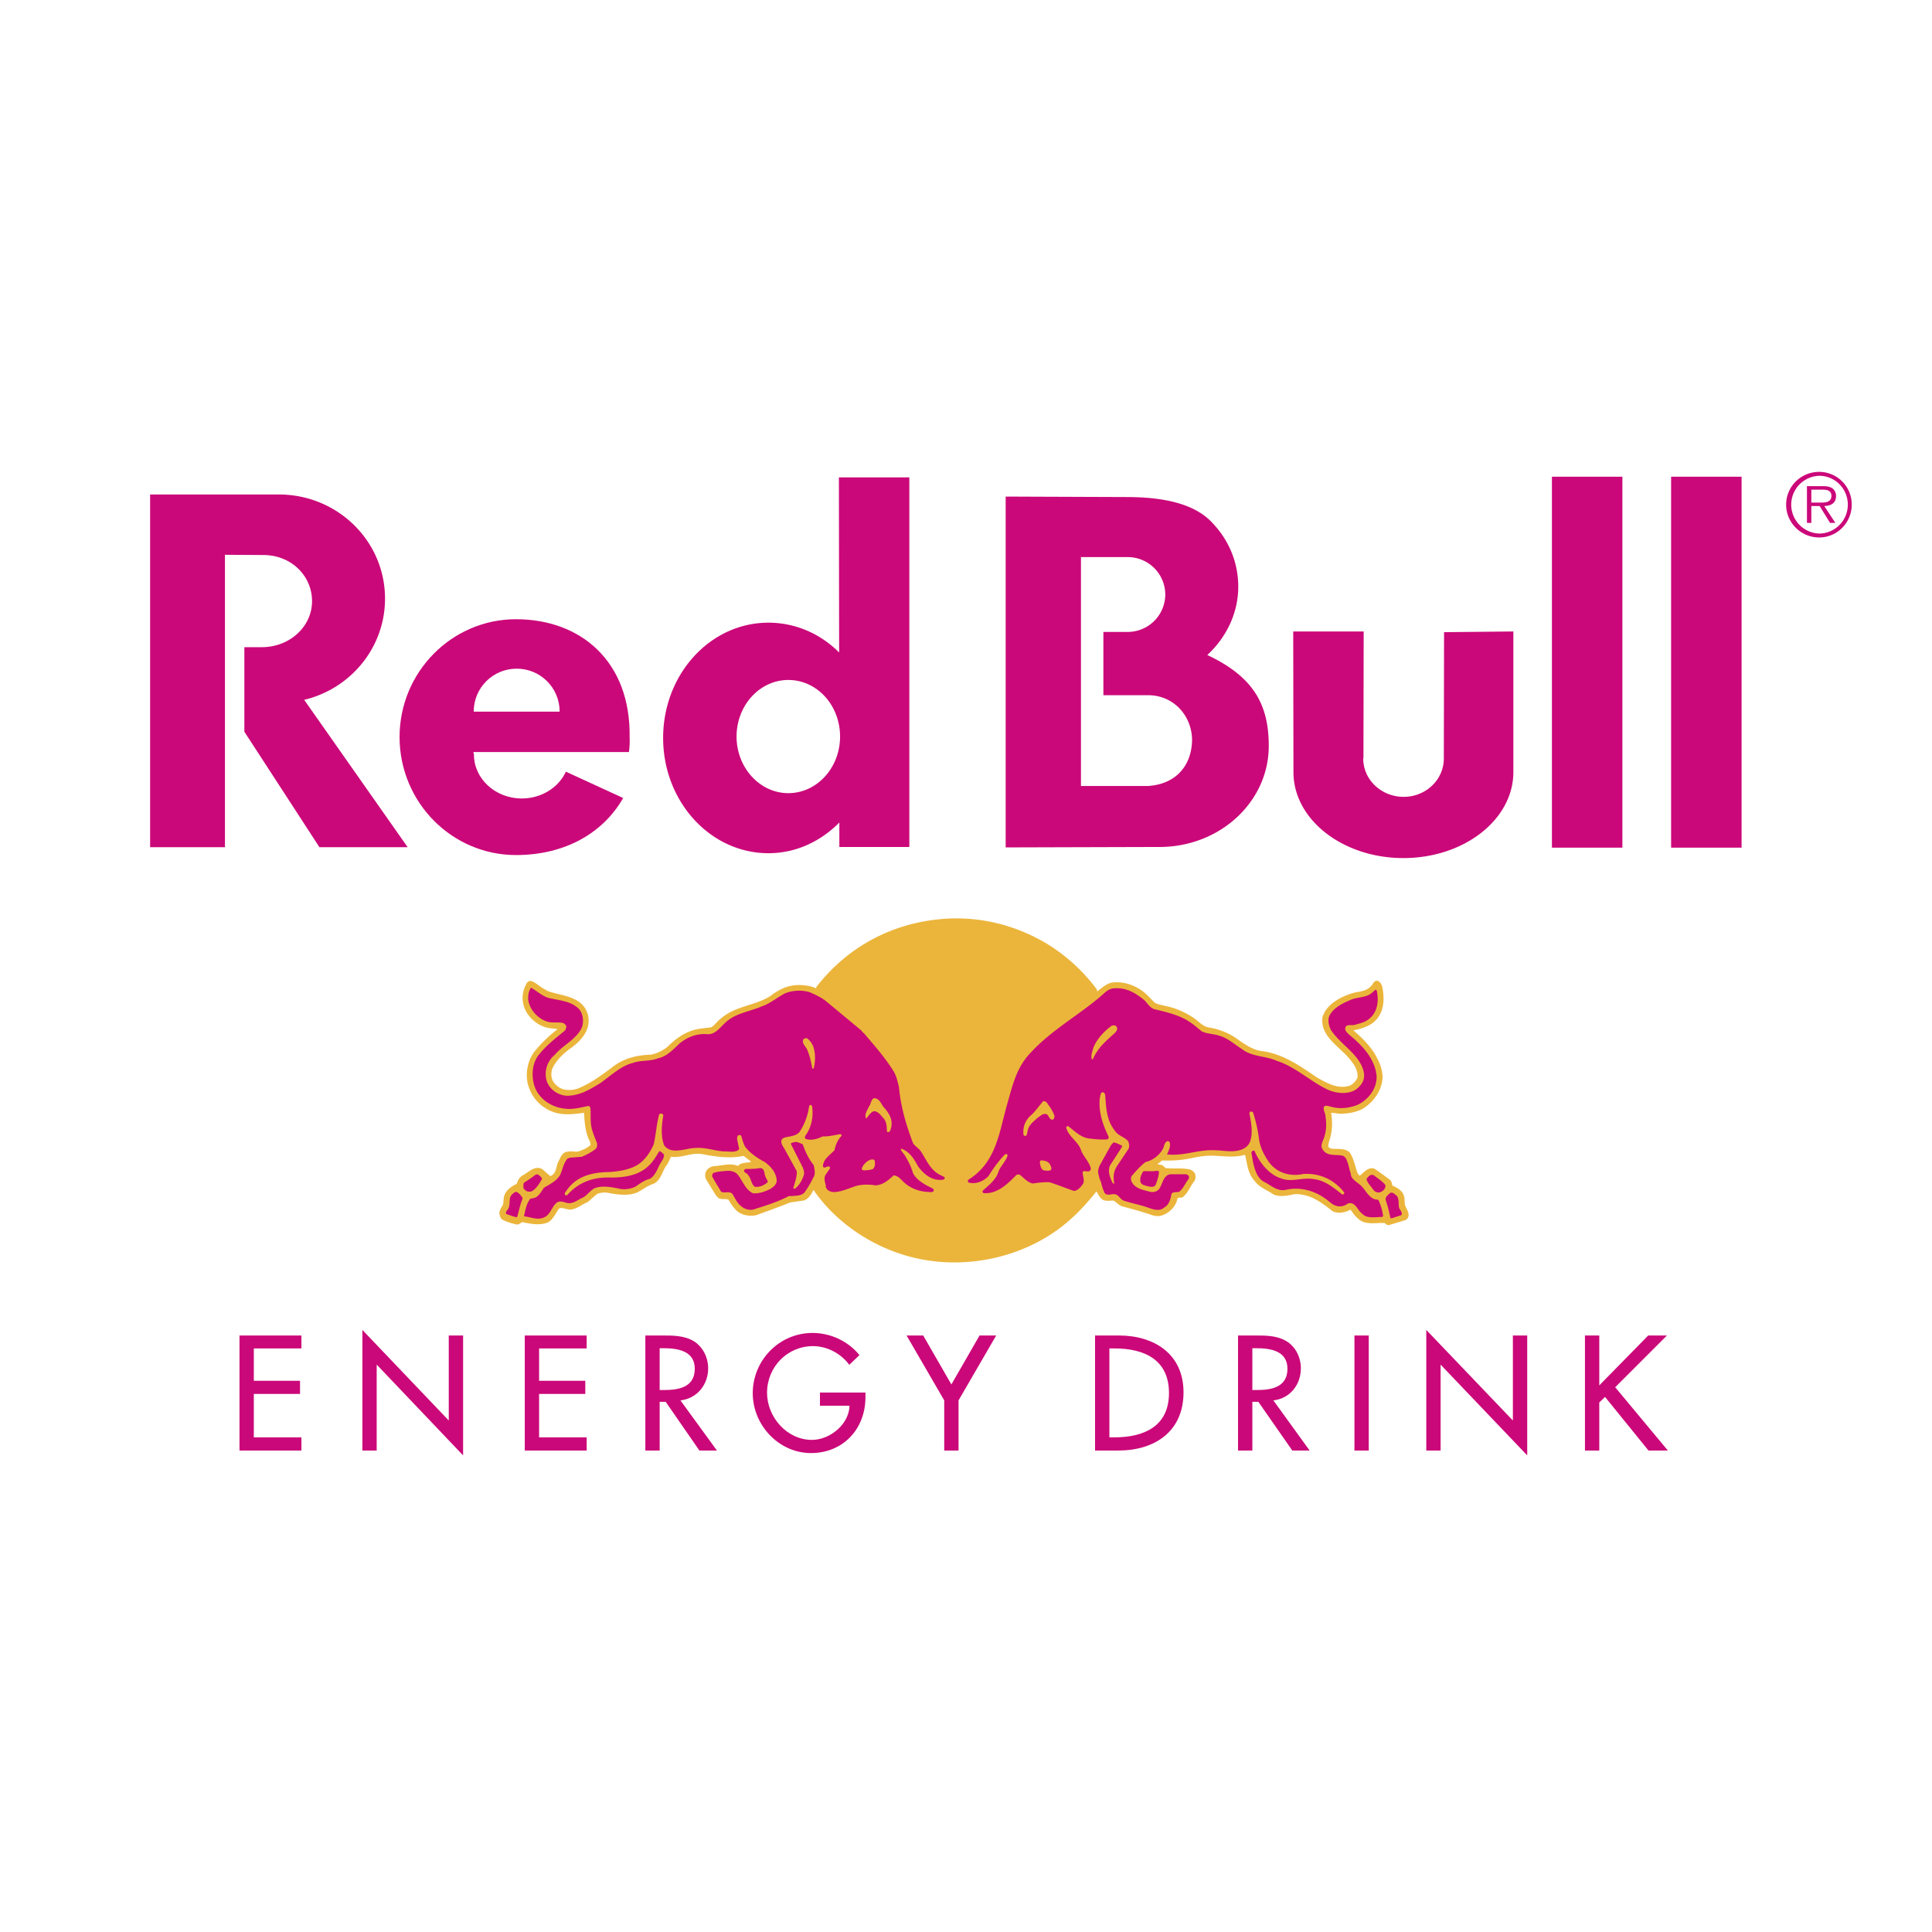
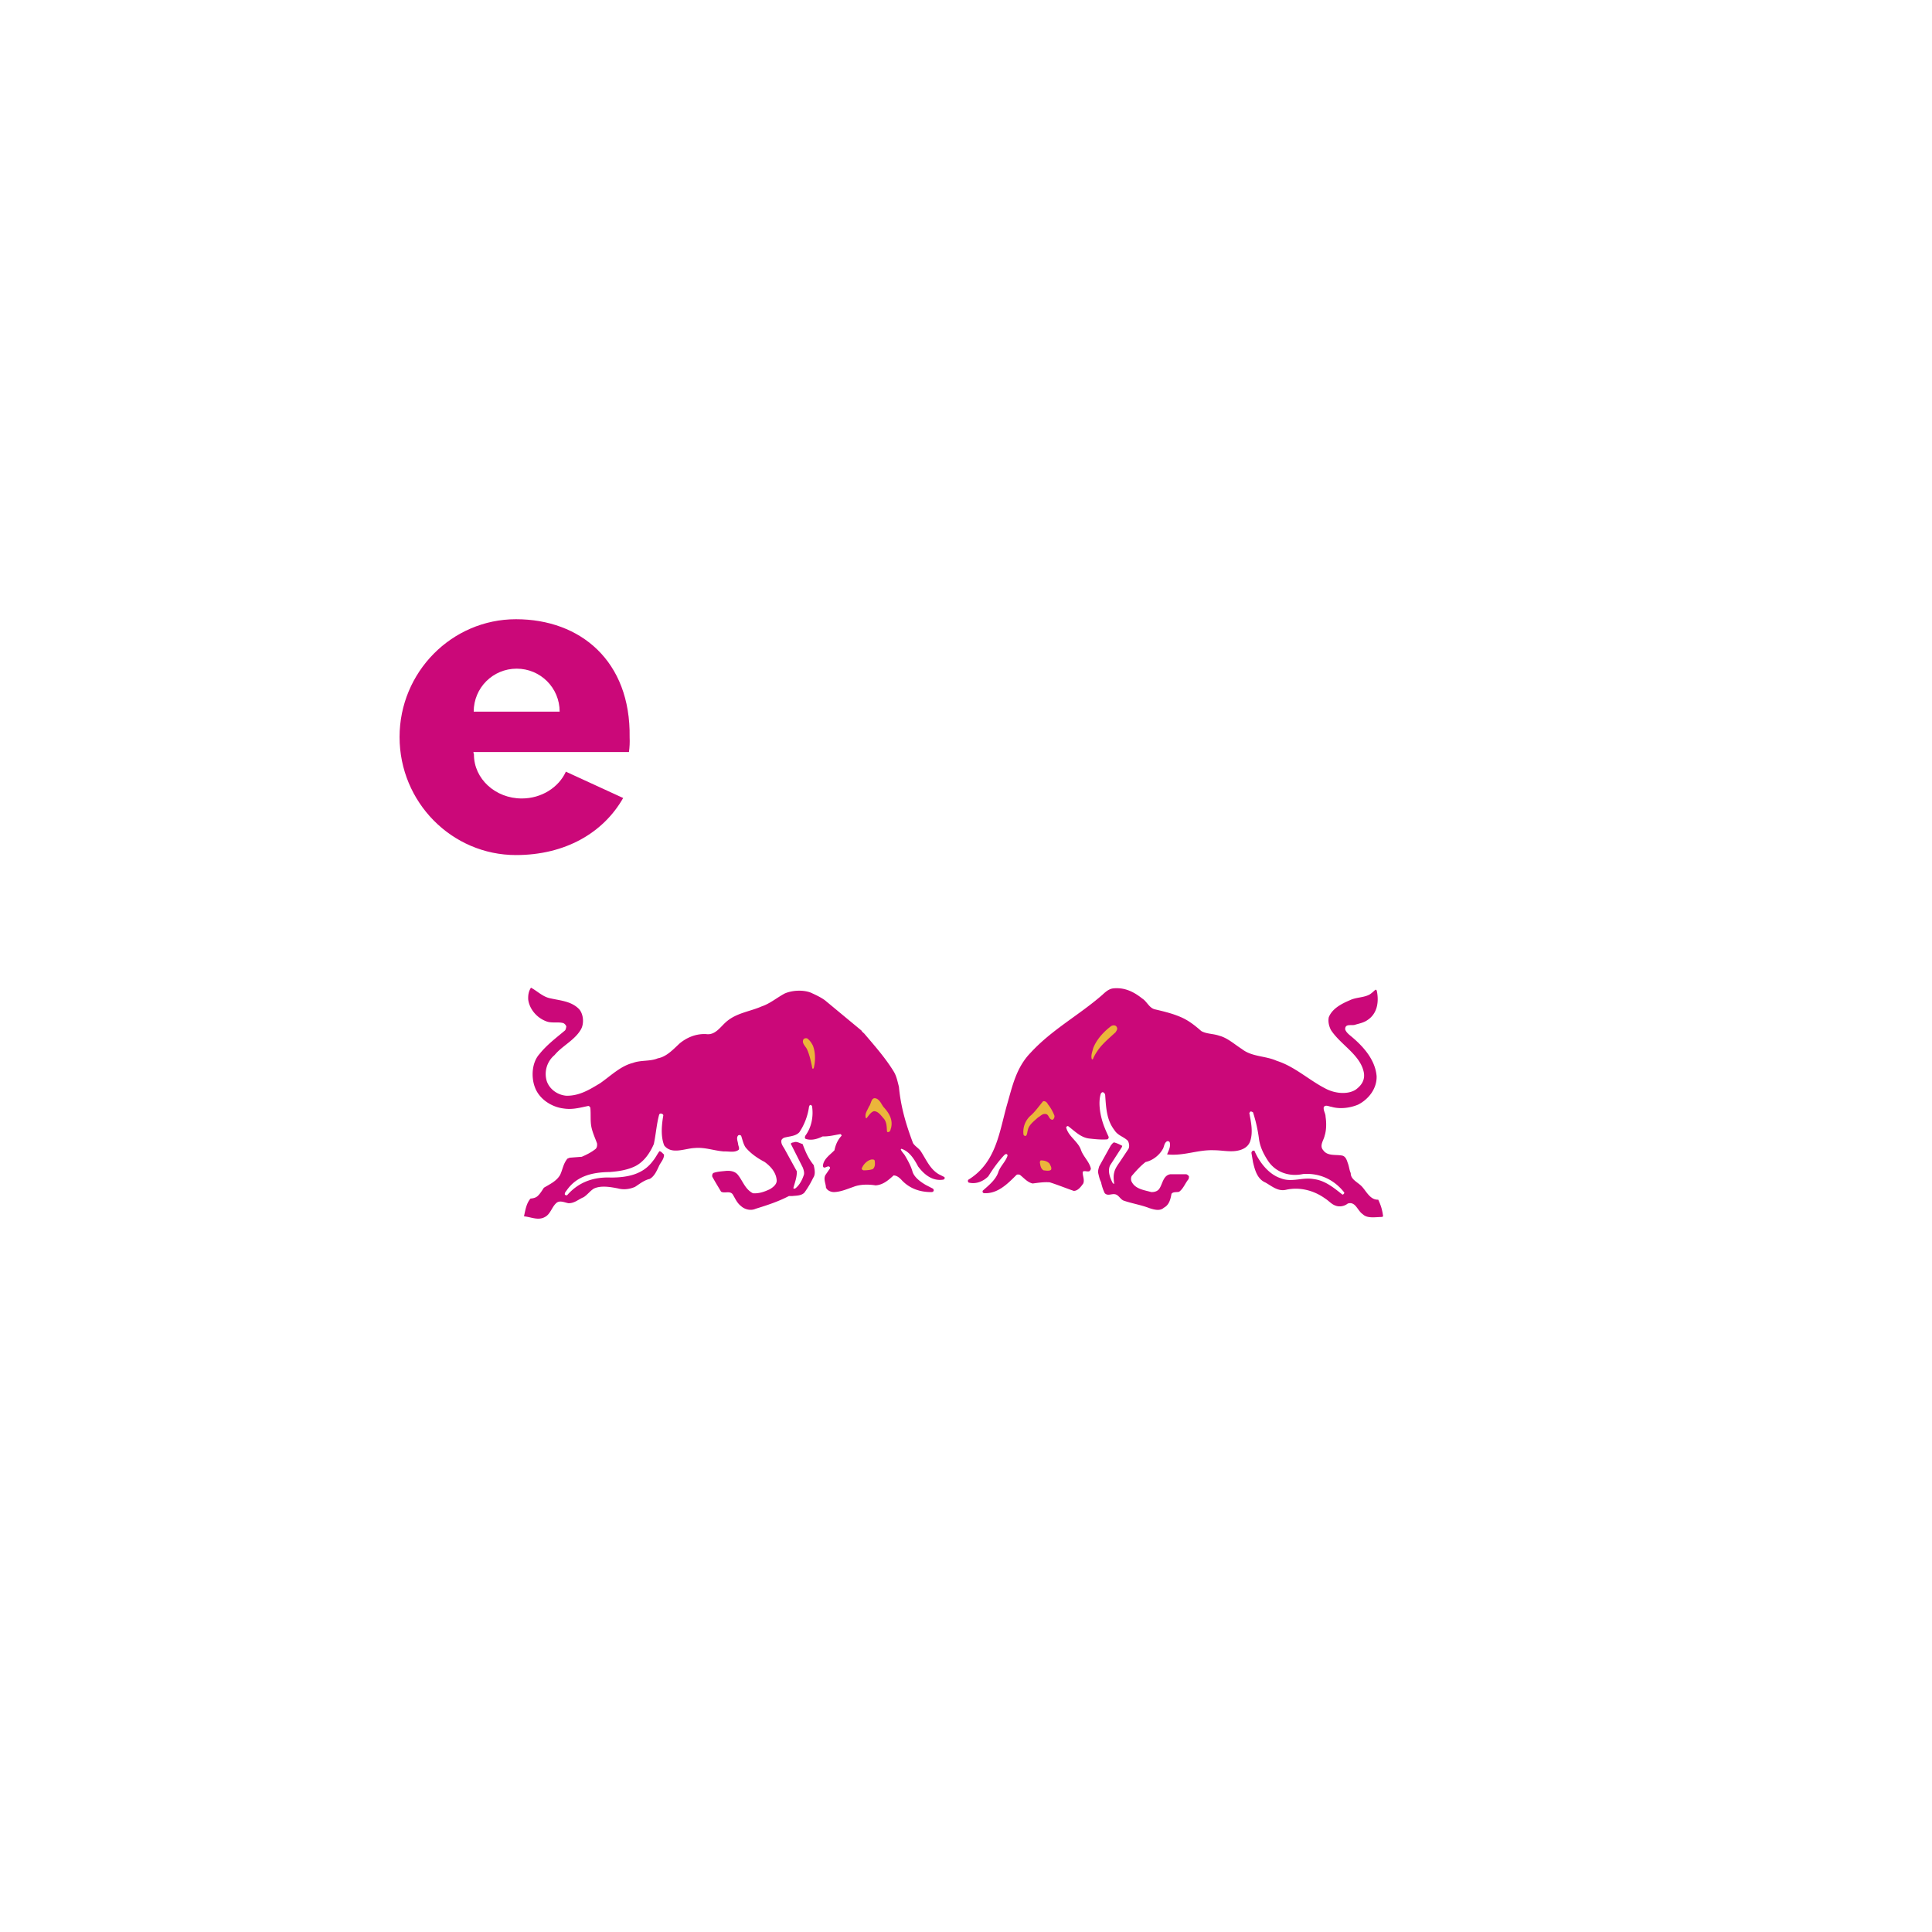
<svg xmlns="http://www.w3.org/2000/svg" width="2500" height="2500" viewBox="0 0 192.756 192.756">
  <g fill-rule="evenodd" clip-rule="evenodd">
    <path fill="#fff" fill-opacity="0" d="M0 0h192.756v192.756H0V0z" />
-     <path fill="#cb0879" d="M30.072 134.533v-1.291h-6.177v11.477h6.177v-1.315h-4.748v-4.332h4.61v-1.312h-4.61v-3.227h4.748zM36.155 144.719h1.428v-8.573l8.62 9.057v-11.961h-1.43v8.481l-8.618-9.035v12.031zM52.356 144.719h6.176v-1.315h-4.747v-4.332h4.609v-1.312h-4.609v-3.227h4.747v-1.291h-6.176v11.477zM67.888 139.717c1.66-.184 2.766-1.566 2.766-3.201 0-1.105-.552-2.191-1.498-2.742-.921-.531-2.027-.531-3.042-.531h-1.728v11.477h1.429v-4.861h.6l3.365 4.861h1.75l-3.642-5.003zm-2.074-5.205h.369c1.428 0 3.134.252 3.134 2.049 0 1.844-1.59 2.121-3.042 2.121h-.461v-4.17zM81.807 138.936v1.312h2.95c-.047 1.867-1.959 3.41-3.757 3.41-2.489 0-4.471-2.281-4.471-4.699 0-2.582 2.028-4.656 4.586-4.656 1.406 0 2.789.736 3.618 1.865l1.014-.967c-1.129-1.406-2.903-2.213-4.678-2.213-3.318 0-5.968 2.721-5.968 6.014 0 3.182 2.604 5.971 5.807 5.971 3.226 0 5.438-2.42 5.438-5.576v-.461h-4.539zM94.206 139.717v5.002h1.428v-5.002l3.757-6.475H97.73l-2.811 4.885-2.811-4.885h-1.659l3.757 6.475zM109.254 144.719h2.326c3.619 0 6.5-1.889 6.5-5.807 0-3.826-2.926-5.67-6.453-5.67h-2.373v11.477zm1.43-10.186h.506c2.926 0 5.439 1.082 5.439 4.447 0 3.342-2.514 4.424-5.439 4.424h-.506v-8.871zM127.045 139.717c1.658-.184 2.742-1.566 2.742-3.201 0-1.105-.531-2.191-1.5-2.742-.92-.531-2.004-.531-3.039-.531h-1.729v11.477h1.428v-4.861h.6l3.387 4.861h1.729l-3.618-5.003zm-2.098-5.205h.393c1.406 0 3.109.252 3.109 2.049 0 1.844-1.59 2.121-3.041 2.121h-.461v-4.17zM136.562 133.242h-1.429v11.477h1.429v-11.477zM142.301 144.719h1.428v-8.573l8.642 9.057v-11.961h-1.43v8.481l-8.64-9.035v12.031zM159.561 138.221v-4.979h-1.43v11.477h1.43v-4.795l.576-.551 4.334 5.346h1.933l-5.254-6.315 5.162-5.162h-1.867l-4.884 4.979z" />
-     <path d="M109.369 98.629c.115.023.023.162.092.254h.045c.463-.346.877-.736 1.43-.852 1.107-.139 2.121.207 2.996.805.414.299.783.691 1.152 1.084.277.299.691.299 1.037.414 1.014.184 1.912.555 2.789 1.105.598.348 1.059.992 1.75 1.082a6.635 6.635 0 0 1 2.352.855c.875.576 1.729 1.289 2.742 1.473 2.143.23 3.895 1.453 5.6 2.629.99.553 2.121 1.244 3.342.828.322-.16.6-.459.736-.781.092-.809-.391-1.406-.898-2.008-1.037-1.176-2.789-2.188-2.604-3.961.322-1.293 1.729-2.051 2.859-2.422.643-.23 1.404-.16 1.91-.668.277-.184.393-.783.83-.574.369.254.416.668.463 1.082.16 1.244-.094 2.512-1.244 3.227-.531.32-1.131.484-1.73.598.945.785 1.844 1.707 2.373 2.766.322.6.508 1.152.555 1.867-.047 1.338-.875 2.512-2.006 3.203-.691.346-1.451.484-2.258.484-.299-.021-.576-.092-.875-.092.113.645.137 1.496-.023 2.188-.047.371-.277.762-.254 1.199.16.207.438.207.691.207.6.023 1.291-.021 1.59.602.277.551.416 1.219.621 1.797.092.092.139.299.277.252.416-.369.807-.83 1.383-.689.553.346 1.084.76 1.613 1.15.137.162.184.348.207.555.461.184 1.014.506 1.152 1.012.115.348.047.715.139 1.016.162.369.506.828.23 1.242l-.184.164-1.684.508a.45.45 0 0 1-.391-.209c-.9-.045-1.959.232-2.652-.416-.32-.252-.551-.598-.781-.92-.531.299-1.314.459-1.844.115-1.107-.875-2.236-1.707-3.734-1.66-.645.139-1.475.324-2.119.023-.623-.438-1.361-.668-1.844-1.312-.715-.762-.738-1.639-.969-2.582l-.045-.045c-.945.275-2.006.137-2.973.09-.807-.045-1.568.07-2.305.232a11.55 11.55 0 0 1-2.951.229l-.484.369c.209.068.463.047.623.209l.184.184c.809.092 1.707-.047 2.49.162.184.068.369.23.459.414a.89.89 0 0 1-.043.691c-.416.506-.623 1.174-1.154 1.613-.16.16-.553-.047-.576.252-.184.783-.922 1.475-1.705 1.639-.322.066-.668-.023-.945-.117-.922-.324-1.889-.574-2.834-.828-.322-.094-.576-.395-.854-.576-.414-.023-.943.139-1.266-.232-.207-.207-.438-.668-.461-.689-.854 1.082-1.82 2.143-2.904 3.064-4.518 3.848-11.292 5.092-17.007 3.043-3.157-1.107-6.176-3.229-8.204-6.086.022-.137-.139-.068-.115-.184-.184.391-.461.898-.921 1.061l-1.406.205c-1.129.465-2.258.855-3.387 1.27-.668.137-1.429 0-1.913-.414-.369-.348-.622-.738-.852-1.129-.23-.117-.554-.025-.783-.094-.231-.023-.347-.207-.485-.367l-.991-1.615a.968.968 0 0 1 .024-.76c.208-.369.599-.529.99-.529.715-.07 1.521-.301 2.19 0 .322-.369.807-.301 1.268-.393l.045-.023c-.23-.229-.506-.367-.737-.6-1.29.301-2.742.094-3.987-.137-1.152-.277-2.143.391-3.272.23l-.346.736c-.53.576-.577 1.568-1.382 1.959-.553.162-1.014.531-1.521.807-.898.461-2.12.277-3.064.092-.392-.045-.691-.023-1.038.115-.323.23-.645.578-.991.83-.576.23-1.06.691-1.706.738-.368 0-.714-.232-1.083-.139-.438.508-.645 1.312-1.383 1.496-.738.211-1.613.047-2.304-.113-.231.092-.369.301-.623.23-.507-.117-.991-.254-1.429-.508-.184-.184-.208-.391-.253-.598 0-.324.23-.602.369-.877.069-.322.022-.736.185-1.037.23-.506.736-.807 1.197-1.037.069-.346.277-.668.577-.83.599-.322 1.221-1.037 1.958-.621l.806.691c.692-.299.507-1.014.876-1.592.162-.391.392-.828.875-.852.323-.068.668.023.968 0 .461-.137.921-.324 1.29-.668l-.046-.301c-.461-.852-.554-1.865-.599-2.902-.784.092-1.682.23-2.489.07-1.268-.209-2.466-1.176-2.927-2.375-.554-1.221-.322-2.881.554-3.916a13.66 13.66 0 0 1 2.211-2.121c-.253-.07-.576-.07-.852-.117-1.176-.184-2.305-1.219-2.558-2.373-.184-.76-.023-1.475.346-2.119.115-.139.253-.254.484-.184.553.229.76.529 1.291.805l.322.186c1.475.506 3.434.506 3.986 2.305.369 1.404-.507 2.49-1.567 3.295-.807.553-1.59 1.289-1.981 2.145-.185.619-.092 1.266.461 1.68.529.531 1.475.531 2.143.277 1.268-.529 2.396-1.359 3.526-2.213 1.06-.807 2.374-1.107 3.71-1.15a3.712 3.712 0 0 0 1.66-.785c.83-.828 1.751-1.475 2.834-1.727.484-.117.99-.141 1.498-.207.368-.188.646-.646.991-.879 1.452-1.289 3.433-1.266 4.978-2.279.899-.691 1.866-1.131 3.042-1.061.552.023 1.037.115 1.475.322l.023.023c.046-.047-.046-.068-.023-.115 3.157-4.079 7.559-6.383 12.513-6.821 3.802-.323 7.329.599 10.37 2.373a17.707 17.707 0 0 1 5.071 4.563z" fill="#ebb53b" />
    <path d="M54.776 99.572c1.037.256 2.212.277 3.019 1.129.438.531.484 1.453.161 2.008-.623 1.082-1.867 1.633-2.627 2.555a2.455 2.455 0 0 0-.783 2.584c.276.828 1.082 1.404 1.958 1.473 1.313.023 2.327-.621 3.364-1.242 1.061-.738 2.051-1.729 3.273-2.029.783-.299 1.729-.137 2.488-.461.876-.16 1.521-.875 2.19-1.496.738-.602 1.636-.969 2.627-.922.898.137 1.406-.691 1.982-1.199 1.037-.922 2.373-1.037 3.572-1.566.829-.277 1.52-.877 2.304-1.291.76-.322 1.797-.369 2.557-.092.507.23 1.014.461 1.453.783l3.641 3.018c.046.117.185.207.276.301 1.038 1.219 2.12 2.441 2.949 3.801.277.463.369.992.507 1.5.184 2.051.737 3.848 1.406 5.623.184.299.53.484.737.758.553.809.922 1.822 1.844 2.352l.552.277c.023.045.046.115 0 .184l-.092.07c-1.106.184-1.936-.508-2.535-1.314-.369-.689-.83-1.475-1.636-1.752-.046-.021-.07.023-.093.047.093.254.346.461.46.691.3.508.577 1.037.715 1.543.185.576.806 1.014 1.314 1.314l.714.369c.091.07.116.207.046.277l-.116.07c-1.197.021-2.281-.348-3.087-1.246-.207-.209-.461-.416-.761-.416-.529.484-1.059.945-1.797.992-.714-.115-1.567-.115-2.235.16-.622.209-1.221.484-1.913.51-.323 0-.691-.164-.807-.463 0-.369-.277-.83-.046-1.244l.46-.668c0-.094-.046-.162-.138-.186-.207-.021-.507.299-.576-.045.045-.691.713-1.105 1.151-1.566.116-.555.323-1.039.714-1.453 0-.07-.069-.139-.115-.16-.575.09-1.152.252-1.774.23-.507.252-1.106.438-1.683.252-.137-.068-.091-.209-.046-.322.6-.809.83-1.891.668-2.949-.045-.047-.069-.139-.162-.117-.092 0-.092.094-.138.164a6.087 6.087 0 0 1-.967 2.557c-.392.416-1.014.393-1.544.553-.116.07-.254.16-.254.324-.023.344.23.598.369.875l1.176 2.143c.021.6-.209 1.152-.347 1.682.069.094.162.047.231 0 .415-.344.668-.852.83-1.359.047-.23-.047-.508-.115-.691l-1.198-2.373c.069-.162.276-.115.415-.186.277-.023.507.141.761.207.275.738.575 1.453 1.105 2.098.092.393.208.922-.046 1.268a9.476 9.476 0 0 1-.874 1.475c-.301.322-.785.301-1.2.346h-.346c-1.06.555-2.189.922-3.318 1.27-.506.23-1.106.068-1.475-.277-.392-.301-.576-.762-.83-1.176-.3-.369-.807-.047-1.151-.254-.3-.506-.6-.99-.877-1.496-.022-.141 0-.277.115-.369.393-.139.854-.162 1.291-.207.416-.025.83.045 1.107.344.53.623.737 1.477 1.544 1.889.622.047 1.175-.16 1.705-.412.299-.186.668-.461.668-.854-.046-.785-.576-1.406-1.222-1.867-.667-.346-1.382-.83-1.89-1.451-.23-.346-.3-.762-.438-1.152a.242.242 0 0 0-.276-.047c-.253.23-.046.623-.023.898.023.186.162.395.046.555-.392.301-.945.139-1.452.16-.991-.07-1.89-.438-2.927-.344-.992.043-2.305.691-3.042-.254-.369-.922-.254-2.051-.092-2.996 0-.117-.115-.162-.208-.184-.069-.023-.184.021-.207.113-.254.922-.323 1.959-.53 2.926-.368.854-.945 1.73-1.821 2.191-.783.391-1.658.529-2.581.6-1.683.021-3.272.367-4.285 1.82-.093.137-.232.252-.186.438.047.047.163.092.231.047 1.152-1.316 2.65-1.822 4.333-1.754 1.613 0 3.204-.275 4.217-1.658.253-.299.415-.645.646-.967.184 0 .322.229.461.322.022.484-.369.805-.53 1.221-.208.438-.438.967-.899 1.221-.53.115-.991.484-1.451.785-.507.23-1.13.322-1.706.162-.737-.141-1.705-.324-2.42.021-.369.23-.645.621-1.014.854-.507.207-.921.621-1.52.598-.393-.07-.899-.344-1.245.023-.415.391-.554 1.082-1.106 1.359-.669.369-1.359 0-2.052-.068l-.022-.025c.138-.621.23-1.266.646-1.75.252-.023.506-.068.713-.254.253-.23.438-.553.623-.828.576-.346 1.245-.645 1.613-1.268.276-.576.3-1.105.738-1.637l.231-.092 1.198-.092c.484-.209.945-.438 1.383-.785.138-.137.161-.344.138-.551-.207-.578-.416-.992-.553-1.592-.138-.645-.046-1.268-.116-1.982-.045-.045-.091-.16-.207-.16-.783.16-1.567.391-2.442.254-1.198-.139-2.443-.922-2.881-2.121-.392-1.037-.299-2.488.461-3.318.715-.898 1.637-1.59 2.488-2.305.139-.092.139-.254.186-.414-.024-.162-.186-.324-.323-.369-.553-.139-1.175.045-1.706-.184-.921-.346-1.659-1.221-1.774-2.166-.023-.438.046-.83.276-1.176.603.317 1.11.847 1.802 1.03zM113.955 99.619c.484.301.691.945 1.268 1.082.99.232 1.957.463 2.857.9.645.322 1.223.783 1.773 1.268.531.301 1.199.254 1.775.461.83.207 1.52.852 2.281 1.336.992.785 2.373.668 3.479 1.176 1.775.555 3.227 1.936 4.863 2.766.854.461 2.145.645 2.996.115.576-.416.945-.945.83-1.684-.322-1.795-2.328-2.787-3.295-4.285-.186-.369-.301-.83-.207-1.268.344-.875 1.312-1.359 2.074-1.682.645-.322 1.428-.254 2.027-.6.207-.139.393-.322.553-.461.137 0 .137.139.16.23.186 1.061 0 2.166-.943 2.789-.346.254-.783.344-1.199.461-.369.16-1.059-.162-1.037.484.094.275.369.506.6.691 1.244 1.035 2.396 2.35 2.535 3.963.045 1.244-.807 2.328-1.867 2.857-.783.322-1.797.461-2.65.205-.23-.02-.6-.25-.76.049-.047.346.184.6.184.943.092.578.092 1.336-.092 1.891-.092.461-.553.992-.139 1.453.416.598 1.223.414 1.867.529.369.068.484.459.576.736.139.346.162.738.301 1.016-.023.645.736.92 1.129 1.359.438.482.83 1.336 1.611 1.291.254.529.416 1.035.486 1.658l-.094.068c-.645 0-1.475.184-1.936-.277-.531-.344-.715-1.312-1.498-1.059-.346.277-.854.367-1.268.184-.369-.137-.645-.482-.99-.691-1.084-.783-2.488-1.174-3.873-.875-.807.207-1.428-.346-2.072-.715-.83-.346-1.061-1.268-1.246-2.027l-.16-.943c.023-.094.068-.186.16-.211h.139c.463 1.107 1.406 2.352 2.605 2.744 1.105.461 2.143-.115 3.316.092 1.131.139 1.982.854 2.859 1.545.092 0 .137-.07.184-.141v-.068c-1.014-1.289-2.443-1.957-4.102-1.844-1.359.301-2.742-.16-3.502-1.312-.438-.668-.785-1.359-.898-2.145a14.813 14.813 0 0 0-.602-2.695c-.092-.047-.184-.115-.275-.068l-.092.139c.16.852.391 1.889.092 2.789-.23.715-.969.965-1.637 1.014-.668.045-1.291-.092-1.982-.092-1.613-.07-3.018.598-4.678.414.139-.371.393-.785.254-1.223-.068-.09-.162-.113-.254-.09-.322.184-.275.574-.459.828-.348.6-1.016 1.105-1.684 1.244-.484.369-.945.877-1.314 1.312-.16.141-.16.393-.115.578.346.807 1.244.898 1.982 1.107.346.021.691-.094.854-.395.299-.482.369-1.291 1.082-1.383h1.568c.113.047.23.115.275.254l-.045.23c-.346.416-.508.945-.945 1.268-.254.068-.598-.023-.762.207-.092.531-.23 1.107-.76 1.383-.393.367-.99.186-1.428.047-.83-.322-1.707-.461-2.535-.738-.369-.113-.508-.551-.877-.645-.369-.092-.76.207-1.061-.117a4.734 4.734 0 0 1-.367-1.105c-.139-.252-.207-.576-.277-.875-.045-.252.023-.438.094-.691l1.15-2.072c.092-.117.184-.254.322-.324.277.07.576.207.83.348l-.047.137-1.174 1.82c-.254.576 0 1.221.252 1.729.07.047.094.139.162.092-.047-.369-.092-.738 0-1.107.07-.344.277-.666.508-.99l.92-1.383c.115-.23.07-.574-.068-.805-.414-.416-.99-.508-1.336-1.062-.783-1.012-.83-2.211-.922-3.502-.023-.115-.092-.252-.23-.275-.092-.023-.16.07-.207.139-.254.828-.092 1.865.115 2.604.162.6.414 1.152.668 1.703.023.117-.047.209-.139.254-.621.047-1.244-.021-1.842-.09-.83-.117-1.406-.738-2.051-1.223-.094-.045-.162.047-.209.094.184.898 1.176 1.406 1.475 2.258.209.645.83 1.174.992 1.867 0 .115-.094.23-.162.275-.23.07-.461-.092-.645.045-.047.369.207.785.047 1.178-.232.322-.531.736-.947.736-.805-.277-1.59-.6-2.396-.854-.576-.047-1.174.047-1.705.117-.529-.117-.898-.578-1.289-.877-.139-.023-.256-.047-.348.045-.898.9-1.867 1.867-3.203 1.797-.092 0-.16-.09-.16-.16l.023-.092c.598-.529 1.289-1.082 1.543-1.82.184-.6.738-1.061.924-1.66.021-.115-.07-.16-.139-.184l-.162.094c-.646.689-1.152 1.404-1.613 2.141-.508.508-1.223.809-1.959.623-.092-.07-.092-.207-.046-.275 2.789-1.707 3.089-4.725 3.871-7.49.531-1.82.9-3.688 2.352-5.186 2.143-2.326 4.816-3.732 7.166-5.783.348-.324.693-.623 1.152-.646 1.11-.092 2.008.369 2.815 1.013z" fill="#cb0879" />
    <path d="M111.42 102.479c.115.184-.023.344-.115.506-.621.576-1.383 1.197-1.844 1.912a4.03 4.03 0 0 0-.416.762c-.021.023-.066.047-.113.023-.115-.371.047-.738.137-1.105.324-.855 1.039-1.637 1.775-2.191.16-.116.484-.138.576.093zM81.092 104.299c.277.668.277 1.566.092 2.279-.046.049-.092.049-.137.025-.115-.623-.254-1.27-.508-1.867-.138-.346-.599-.645-.369-1.059a.357.357 0 0 1 .369-.07c.254.184.416.438.553.692zM88.237 110.543c.507.576.853 1.199.668 1.98-.068.164-.046.371-.254.416-.091.047-.161-.021-.161-.115-.023-.414-.023-.828-.277-1.176-.276-.297-.575-.783-1.014-.783-.3.068-.53.439-.714.668-.024.047-.069.047-.092.025-.162-.439.161-.785.299-1.152.253-.277.207-1.037.783-.785.393.207.485.645.762.922zM104.553 110.176c.275.344.484.713.645 1.129.023.09 0 .184-.045.275-.047.092-.139.186-.254.115-.301-.115-.254-.576-.645-.553-.277-.023-.461.23-.691.346-.393.367-.922.738-1.016 1.266-.068.186-.045.461-.207.578-.115.023-.23-.07-.23-.162a2.166 2.166 0 0 1 .691-1.844c.484-.414.854-.967 1.268-1.451.23-.047.392.115.484.301zM87.27 115.82c.045.301.045.645-.208.83-.299.092-.6.115-.921.115-.093-.047-.185-.094-.162-.184.139-.393.53-.809.968-.898.137.001.299-.023.323.137zM104.715 116.098c.09.207.252.414.139.621-.186.139-.508.068-.738.047-.277-.16-.322-.484-.369-.785 0-.068.023-.16.092-.207.321-.001.645.07.876.324z" fill="#ebb53b" />
-     <path d="M76.392 117.434c.045.207.322.416.138.576-.368.277-.783.461-1.221.393-.369-.254-.345-.785-.646-1.131-.092-.252-.507-.252-.414-.553l.138-.092c.485 0 .968 0 1.452-.092.506.024.369.598.553.899zM115.637 116.949a4.611 4.611 0 0 1-.346 1.268c-.137.277-.529.186-.783.139-.277-.092-.691-.139-.736-.506-.047-.371.113-.717.299-.992.414-.045.875.045 1.291-.045.138-.026.253.021.275.136zM54.084 117.617c-.253.439-.553.969-1.037 1.246-.185.045-.392.045-.554-.047-.092-.092-.276-.184-.276-.346.023-.162-.046-.391.116-.508.368-.23.714-.461 1.059-.736.116-.047.253-.094.324-.023.137.115.322.254.368.414zM137.115 117.295c.367.301.83.555 1.105.945.047.207-.068.367-.184.508-.139.115-.324.229-.531.229a.723.723 0 0 1-.529-.32c-.229-.348-.553-.646-.645-1.016.14-.231.462-.598.784-.346zM52.125 119.484v.162c-.231.508-.347 1.176-.53 1.773l-.07.023c-.344-.07-.667-.207-1.013-.322-.092-.092 0-.209.023-.299.368-.348.276-.809.345-1.291.07-.275.324-.508.577-.623.3.048.484.349.668.577zM139.373 119.322c.23.324.139.809.207 1.152.068.254.393.484.23.762l-.99.32c-.162 0-.115-.23-.162-.32-.115-.576-.23-.969-.414-1.521-.047-.322.275-.529.484-.715.254-.066.438.162.645.322zM181.5 53.623c1.797 0 3.248-1.476 3.248-3.272a3.25 3.25 0 0 0-3.248-3.272c-1.82 0-3.297 1.452-3.297 3.272 0 1.796 1.477 3.272 3.297 3.272zm0-.392a2.882 2.882 0 0 1 0-5.761c1.59 0 2.857 1.29 2.857 2.88 0 1.59-1.291 2.881-2.857 2.881zm.506-2.744c.67-.022 1.176-.276 1.176-1.014 0-.298-.139-.621-.414-.782-.277-.162-.6-.186-.898-.186h-1.59v3.664h.438v-1.683h.828l1.039 1.683h.529l-1.108-1.682zm-1.289-.344v-1.29h1.061c.436 0 .943.046.943.621 0 .738-.807.669-1.312.669h-.692zM161.865 84.572h-7.029v-37.01h7.029v37.01zM173.758 84.572h-7.031v-37.01h7.031v37.01zM136.031 75.676l.023-12.674h-7.029l.023 14.034c0 4.725 4.91 8.574 10.969 8.574 6.062 0 10.971-3.849 10.971-8.574V63.002l-6.914.07-.023 12.604c0 2.121-1.797 3.826-4.01 3.826s-4.033-1.705-4.033-3.826h.023zM26.269 55.374l-3.825-.023v29.174h-7.467v-35.19H27.813c5.854 0 10.601 4.632 10.601 10.395 0 4.885-3.434 8.986-8.065 10.093l10.324 14.703H31.87l-7.49-11.522v-8.435h1.751c2.766 0 5.001-2.052 5.001-4.586-.001-2.558-2.098-4.609-4.863-4.609zM73.488 73.487c0-3.134 2.329-5.646 5.162-5.646 2.859 0 5.163 2.512 5.163 5.646 0 3.111-2.304 5.646-5.163 5.646-2.834 0-5.162-2.535-5.162-5.646zm10.255 8.572c-1.867 1.891-4.332 3.066-7.075 3.066-5.807 0-10.507-5.163-10.507-11.5 0-6.36 4.7-11.5 10.507-11.5 2.697 0 5.186 1.106 7.053 2.972l-.024-17.467h7.028v36.872h-6.982v-2.443zM114.555 78.418h-6.707V55.582h4.678a3.746 3.746 0 0 1 3.734 3.732 3.747 3.747 0 0 1-3.734 3.733h-2.441v6.315h4.471c2.512 0 4.377 2.028 4.377 4.516-.07 2.582-1.66 4.356-4.378 4.54zm6.451-26.201c1.613 1.705 2.535 3.917 2.535 6.314 0 2.627-1.176 5.048-3.088 6.821 4.725 2.213 6.131 5.07 6.131 9.08 0 5.507-4.771 9.978-10.717 10.07l-15.531.045V49.544l12.029.046c4.01 0 6.959.76 8.641 2.627z" fill="#cb0879" />
    <path d="M47.262 70.999c0-2.374 1.914-4.286 4.287-4.286s4.287 1.912 4.287 4.286h-8.574zm15.487 4.033c.069-.462.092-.969.069-1.476.116-7.604-4.908-11.776-11.338-11.776-6.407 0-11.615 5.277-11.615 11.753 0 6.499 5.208 11.776 11.615 11.776 4.908 0 8.71-2.212 10.693-5.692l-5.716-2.627c-.714 1.566-2.419 2.674-4.401 2.674-2.627 0-4.771-1.959-4.771-4.379 0-.161-.068-.092-.046-.253h15.51z" fill="#cb0879" />
  </g>
</svg>